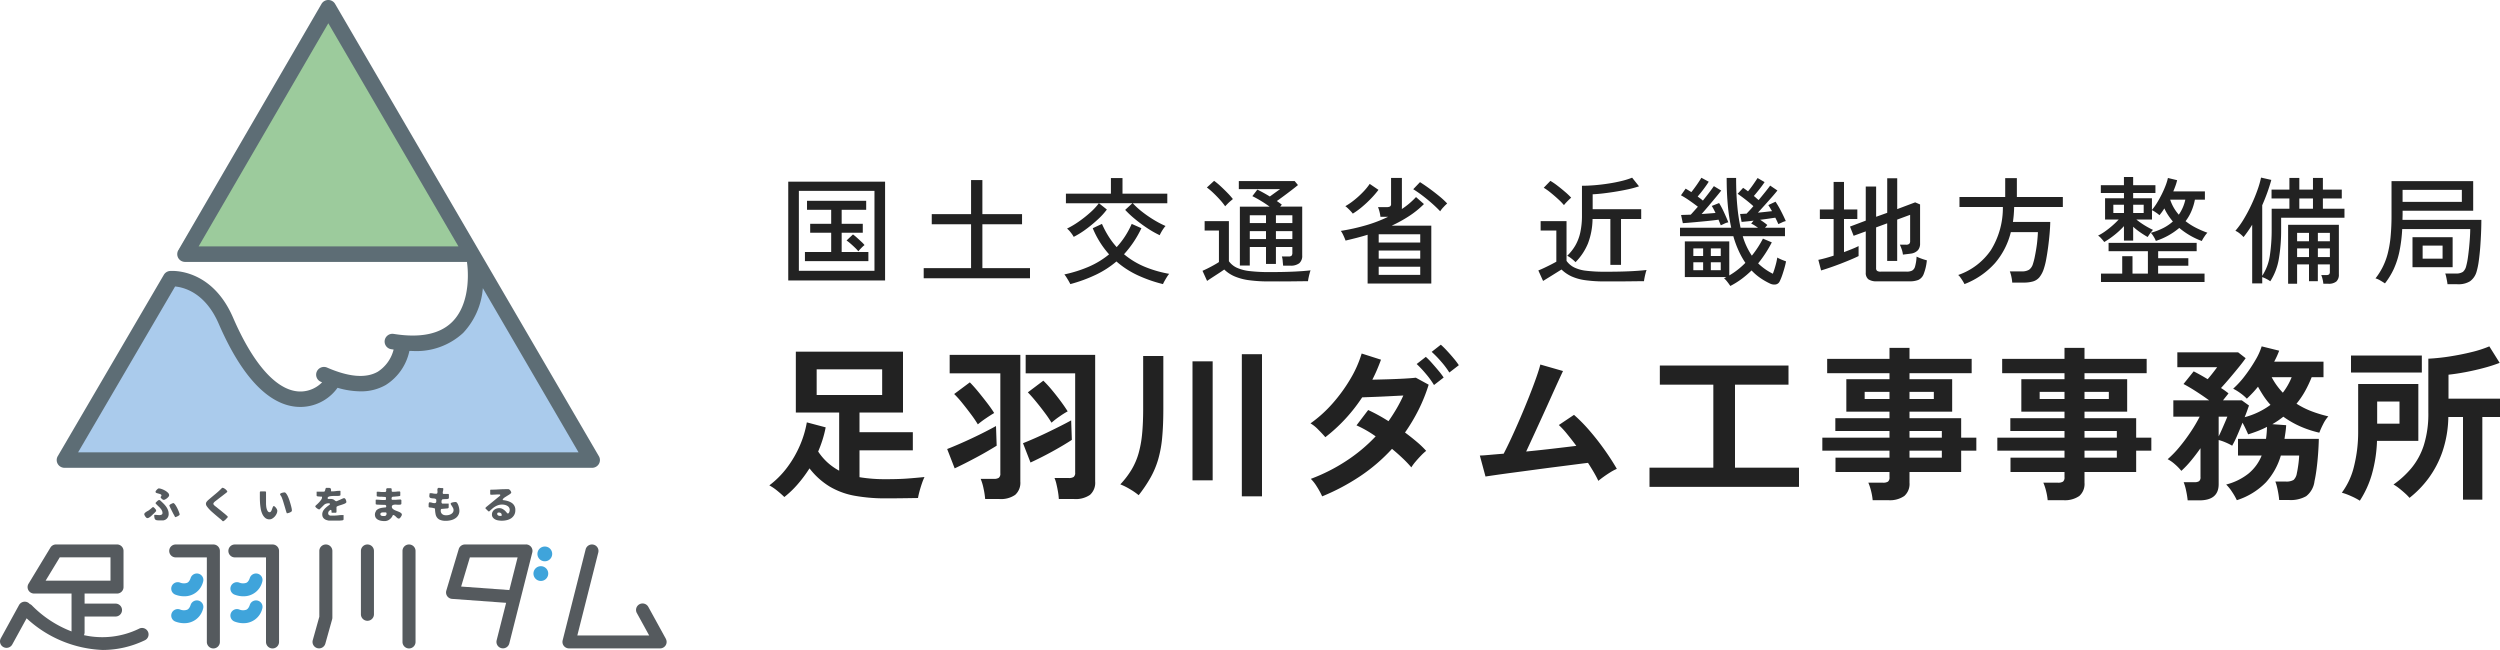
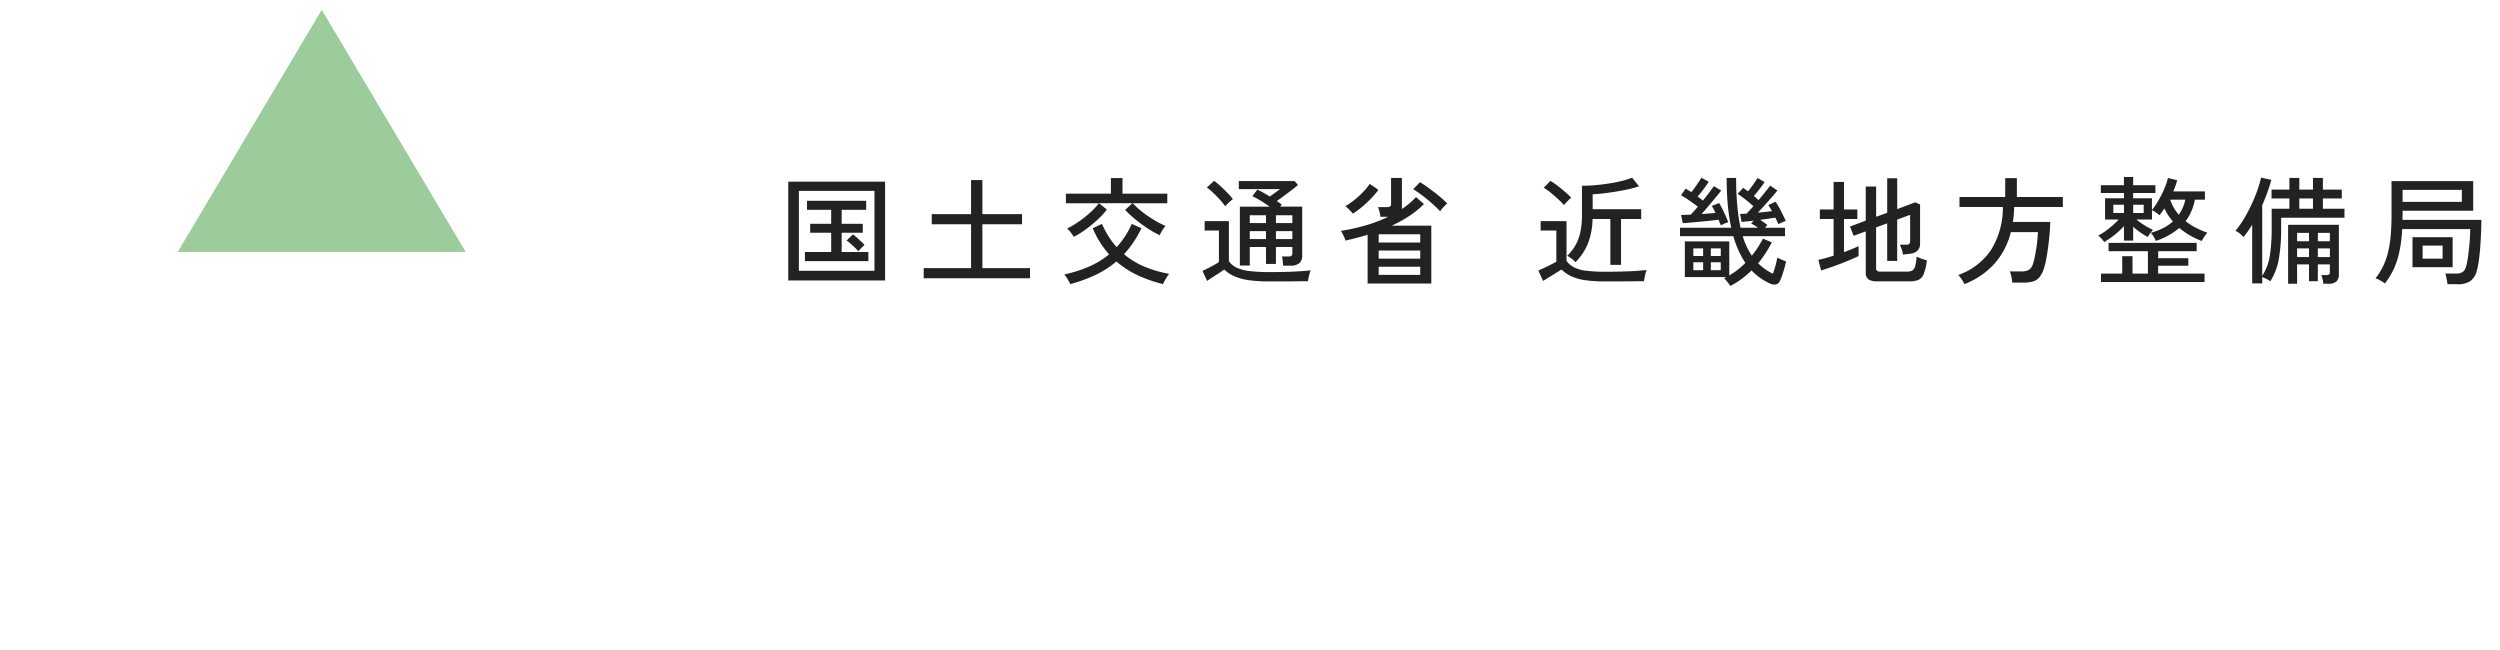
<svg xmlns="http://www.w3.org/2000/svg" width="300" height="78" viewBox="0 0 300 78">
  <defs>
    <clipPath id="a">
-       <rect width="80" height="78" fill="none" />
-     </clipPath>
+       </clipPath>
  </defs>
  <g transform="translate(-20.035 -18.167)">
    <g transform="translate(112.355 39.407)">
-       <path d="M14.4,1.3A20.521,20.521,0,0,1,10.67.99a9.058,9.058,0,0,1-3-1.1A8.878,8.878,0,0,1,5.24-2.3,15.612,15.612,0,0,1,3.81-.38,11.645,11.645,0,0,1,2.22,1.14Q1.9.82,1.4.41A6.264,6.264,0,0,0,.42-.26,10.721,10.721,0,0,0,2.56-2.41,12.891,12.891,0,0,0,4.08-5.03a12.252,12.252,0,0,0,.84-2.79l2.26.6a12.817,12.817,0,0,1-.37,1.47q-.23.73-.53,1.43A6.9,6.9,0,0,0,7.43-2.98a7.231,7.231,0,0,0,1.37.96V-9H3.6v-7.3H16.46V-9H11.24v2.36h6.4v2.18h-6.4v3.22A18.593,18.593,0,0,0,14.4-1q1.56,0,2.62-.08t2.02-.18a6.422,6.422,0,0,0-.3.74q-.16.46-.29.94t-.19.84q-.12,0-.73.01t-1.45.02Q15.24,1.3,14.4,1.3ZM6.1-11.1h7.86v-3.08H6.1ZM35.16,1.38a7.777,7.777,0,0,0-.1-.86q-.08-.48-.19-.94a4.006,4.006,0,0,0-.23-.72h1.7a1.053,1.053,0,0,0,.6-.13.624.624,0,0,0,.18-.53V-13.7H31.18v-2.22h8.34V-.72A1.936,1.936,0,0,1,38.9.88a3.035,3.035,0,0,1-1.92.5Zm-8.84,0a9.173,9.173,0,0,0-.2-1.29,6,6,0,0,0-.34-1.13h1.6a1.008,1.008,0,0,0,.58-.13.624.624,0,0,0,.18-.53v-12H22.06v-2.22h8.48V-.72a1.936,1.936,0,0,1-.62,1.6,3,3,0,0,1-1.9.5ZM22.66-2.3l-.9-2.32q.56-.22,1.35-.56t1.64-.74q.85-.4,1.61-.79t1.26-.67l.08,2.36q-.42.26-1.05.63t-1.36.76q-.73.39-1.42.74T22.66-2.3Zm9.1-.7-.9-2.32q.56-.22,1.34-.56t1.61-.74q.83-.4,1.58-.78t1.25-.66l.08,2.34q-.42.28-1.04.65t-1.33.76q-.71.39-1.39.73T31.76-3ZM25.44-7.58a13.357,13.357,0,0,0-.8-1.18q-.52-.7-1.07-1.38a11.549,11.549,0,0,0-.97-1.08l1.88-1.4q.46.46,1.01,1.13t1.07,1.35q.52.68.84,1.2-.38.22-.97.62A11.568,11.568,0,0,0,25.44-7.58Zm8.84-.2a13.356,13.356,0,0,0-.8-1.18q-.52-.7-1.08-1.38t-.96-1.08l1.86-1.4a13.759,13.759,0,0,1,1.03,1.12q.55.66,1.06,1.35t.83,1.21a9.8,9.8,0,0,0-.97.61A10.221,10.221,0,0,0,34.28-7.78ZM57.12,1.06V-16h2.42V1.06ZM44.74.92A7.668,7.668,0,0,0,43.7.2a7.808,7.808,0,0,0-1.16-.58,10.485,10.485,0,0,0,1.35-1.77,8.236,8.236,0,0,0,.83-1.92,12.979,12.979,0,0,0,.43-2.33q.13-1.3.13-3.04v-6.34H47.7v6.34q0,1.98-.14,3.45a13.939,13.939,0,0,1-.48,2.62,10.584,10.584,0,0,1-.91,2.17A16.7,16.7,0,0,1,44.74.92ZM51.2-.86V-15.14h2.42V-.86ZM66.76,1.06a9.222,9.222,0,0,0-.65-1.19,4.857,4.857,0,0,0-.71-.91,21.4,21.4,0,0,0,4.2-2.12,19.415,19.415,0,0,0,3.58-2.98,13.4,13.4,0,0,0-2.3-1.32l1.4-1.84a20.808,20.808,0,0,1,2.44,1.34q.52-.74.97-1.51a16.659,16.659,0,0,0,.81-1.57q-.84.04-1.81.09t-1.81.08q-.84.03-1.32.05a20.052,20.052,0,0,1-1.99,2.55,19.323,19.323,0,0,1-2.43,2.23q-.34-.4-.86-.92a4.354,4.354,0,0,0-.92-.74A15.228,15.228,0,0,0,68-10.08a19.016,19.016,0,0,0,2.14-2.94,13.567,13.567,0,0,0,1.36-3.06l2.32.74q-.22.6-.48,1.21t-.56,1.19q.88-.02,1.9-.05t1.93-.08q.91-.05,1.39-.11l1.54.84a19.968,19.968,0,0,1-1.22,3.03A21.562,21.562,0,0,1,76.7-6.6q.76.56,1.43,1.13A10.843,10.843,0,0,1,79.24-4.4a5.954,5.954,0,0,0-.61.56q-.35.36-.67.74a5.414,5.414,0,0,0-.5.68,13.944,13.944,0,0,0-1.04-1.09q-.6-.57-1.28-1.13a20.942,20.942,0,0,1-3.79,3.26A25.7,25.7,0,0,1,66.76,1.06ZM80.18-12.3a10.17,10.17,0,0,0-.99-1.36,12.963,12.963,0,0,0-1.09-1.16l1.1-.86a7.915,7.915,0,0,1,.7.71q.42.47.82.95a8.837,8.837,0,0,1,.62.82Zm1.84-1.5a10.027,10.027,0,0,0-1-1.33,12.5,12.5,0,0,0-1.12-1.15l1.1-.86a9.519,9.519,0,0,1,.71.7q.43.46.83.94a8.839,8.839,0,0,1,.62.82ZM99.9-.8q-.2-.44-.52-.99t-.72-1.17q-.52.06-1.52.19t-2.26.29q-1.26.16-2.59.34t-2.54.34q-1.21.16-2.11.29t-1.28.19l-.68-2.52q.32,0,1.08-.07t1.78-.15q.4-.76.92-1.88t1.07-2.4q.55-1.28,1.05-2.54t.86-2.28q.36-1.02.5-1.6l2.72.78q-.2.42-.58,1.25t-.86,1.9q-.48,1.07-1.01,2.23T92.17-6.33q-.51,1.11-.93,2.01,1.64-.16,3.26-.35T97.26-5q-.58-.78-1.13-1.45a9.988,9.988,0,0,0-.97-1.05l1.82-1.22a18.783,18.783,0,0,1,1.87,1.9q.95,1.1,1.8,2.3t1.47,2.28a5.33,5.33,0,0,0-.76.4q-.42.26-.81.54T99.9-.8Zm6.14.72v-2.3h7.66v-9.96h-6.42v-2.3h15.44v2.3H116.3v9.96h7.68v2.3Zm26.78,1.6a6.813,6.813,0,0,0-.19-1.1,6.05,6.05,0,0,0-.33-1h1.76a1.053,1.053,0,0,0,.6-.13.624.624,0,0,0,.18-.53v-.62h-6.48V-3.58h6.48v-.84h-8.06V-5.98h8.06v-.8h-6.5V-8.32h6.5V-9.1h-5.18V-13h5.18v-.72h-7.48v-1.72h7.48v-1.32h2.4v1.32h7.46v1.72h-7.46V-13h5.12v3.9h-5.12v.78h6.2v2.34h1.82v1.56h-1.82v2.56h-6.2V-.58a1.92,1.92,0,0,1-.63,1.6,3.041,3.041,0,0,1-1.91.5Zm4.42-5.1h3.88v-.84h-3.88Zm0-2.4h3.88v-.8h-3.88Zm-5.38-4.64h2.98v-.86h-2.98Zm5.38,0h2.92v-.86h-2.92ZM153.82,1.52a6.813,6.813,0,0,0-.19-1.1,6.05,6.05,0,0,0-.33-1h1.76a1.053,1.053,0,0,0,.6-.13.624.624,0,0,0,.18-.53v-.62h-6.48V-3.58h6.48v-.84h-8.06V-5.98h8.06v-.8h-6.5V-8.32h6.5V-9.1h-5.18V-13h5.18v-.72h-7.48v-1.72h7.48v-1.32h2.4v1.32h7.46v1.72h-7.46V-13h5.12v3.9h-5.12v.78h6.2v2.34h1.82v1.56h-1.82v2.56h-6.2V-.58a1.92,1.92,0,0,1-.63,1.6,3.041,3.041,0,0,1-1.91.5Zm4.42-5.1h3.88v-.84h-3.88Zm0-2.4h3.88v-.8h-3.88Zm-5.38-4.64h2.98v-.86h-2.98Zm5.38,0h2.92v-.86h-2.92ZM170.62,1.54a9.871,9.871,0,0,0-.18-1.13,5.947,5.947,0,0,0-.3-1.05h1.3a.974.974,0,0,0,.55-.12.584.584,0,0,0,.17-.5V-4.72q-.56.8-1.14,1.5A11.423,11.423,0,0,1,169.86-2a6.025,6.025,0,0,0-.77-.79,4.271,4.271,0,0,0-.87-.61,12.228,12.228,0,0,0,1.43-1.48,21.061,21.061,0,0,0,1.37-1.85,17.384,17.384,0,0,0,1.04-1.77H168.9v-1.96h4.3q-.74-.54-1.58-1.08t-1.5-.88l1.22-1.52q.36.18.79.42t.89.52q.3-.34.64-.78t.5-.66h-4.78v-1.78h7.3l.9.7q-.32.46-.84,1.1t-1.08,1.3q-.56.66-1.04,1.18.26.16.48.32t.42.32q-.1.14-.28.36t-.38.48h2.26l.86.62q-.08.22-.21.59t-.31.81a9.151,9.151,0,0,0,3.1-1.48,8.417,8.417,0,0,1-.8-1.02q-.36-.54-.7-1.16-.32.4-.66.76t-.68.68a5.351,5.351,0,0,0-.78-.67,6.431,6.431,0,0,0-.86-.53,10.948,10.948,0,0,0,1.42-1.56,17.909,17.909,0,0,0,1.25-1.87,7.58,7.58,0,0,0,.75-1.65l2.1.52a9.633,9.633,0,0,1-.6,1.32h5.92v1.86H185.5a14.655,14.655,0,0,1-.8,1.69,9.82,9.82,0,0,1-1.02,1.49,9.785,9.785,0,0,0,1.81.91,15.259,15.259,0,0,0,2.01.61,4.01,4.01,0,0,0-.62.93,9.484,9.484,0,0,0-.46,1.03,12.573,12.573,0,0,1-2.3-.76A11.187,11.187,0,0,1,182.1-8.5a10.9,10.9,0,0,1-1.32.9l1.66.12q-.02.42-.08.83t-.12.81h4.12q-.02.88-.09,1.82t-.18,1.79q-.11.85-.25,1.47a2.668,2.668,0,0,1-1,1.8,3.745,3.745,0,0,1-2.02.46H181.6q-.02-.3-.09-.73t-.17-.84a4.566,4.566,0,0,0-.2-.65h1.22a1.721,1.721,0,0,0,.97-.19,1.377,1.377,0,0,0,.39-.79q.1-.46.18-1.05t.1-1.09h-2.2a8.249,8.249,0,0,1-1.77,3.2,8.45,8.45,0,0,1-3.51,2.16,7.468,7.468,0,0,0-.56-.98,5.03,5.03,0,0,0-.72-.9,7.111,7.111,0,0,0,2.7-1.33,5.415,5.415,0,0,0,1.56-2.15h-2.84v-2h3.36a11.634,11.634,0,0,0,.12-1.44,11.067,11.067,0,0,1-1.06.48q-.56.22-1.2.42-.14-.32-.31-.68t-.37-.72q-.32.82-.67,1.61a10.743,10.743,0,0,1-.57,1.15,6.68,6.68,0,0,0-.76-.38,5.551,5.551,0,0,0-.86-.3V-.4q0,1.94-2.32,1.94Zm11.42-12.92a7.8,7.8,0,0,0,1.06-1.86h-2.4A8.208,8.208,0,0,0,182.04-11.38Zm-7.7,5.24q.2-.4.41-.88t.39-.9q.18-.42.24-.58h-1.04Zm29.32,7.6V-8.46H201.9a13.545,13.545,0,0,1-.7,4.13,11.883,11.883,0,0,1-1.67,3.21,12.239,12.239,0,0,1-2.29,2.36,5.318,5.318,0,0,0-.52-.53Q196.38.4,196,.1a4.71,4.71,0,0,0-.68-.46,11.157,11.157,0,0,0,2.15-1.97,8.3,8.3,0,0,0,1.49-2.75,12.554,12.554,0,0,0,.54-3.94v-6.44a24.622,24.622,0,0,0,2.57-.27q1.35-.21,2.61-.52a13.74,13.74,0,0,0,2.14-.69l1.24,1.98a18.375,18.375,0,0,1-1.9.61q-1.08.29-2.19.5t-2.05.31v2.88h6.18v2.2h-2.12V1.46Zm-12.38.12a7.789,7.789,0,0,0-1.05-.55,7.414,7.414,0,0,0-1.11-.41,8.656,8.656,0,0,0,1.48-3.24,16.846,16.846,0,0,0,.48-4.06v-5.74h7.22V-5.6h-4.96a16.634,16.634,0,0,1-.63,4.06A11.762,11.762,0,0,1,191.28,1.58ZM190.22-13.8v-2.04h8.5v2.04Zm3.14,6.14h2.68v-2.66h-2.68Z" transform="translate(-0.42 37.263)" fill="#222" />
      <path d="M1.19.616V-11.242H12.81V.616ZM2.464-.546h9.072v-9.59H2.464Zm.728-1.162V-2.8h3.15V-5.11H3.822V-6.188h2.52v-1.68h-2.9V-8.946h7.1v1.078H7.6v1.68h2.534V-5.11H7.6V-2.8h3.206v1.092ZM9.6-2.884a3.966,3.966,0,0,0-.392-.427q-.266-.259-.546-.5a4.261,4.261,0,0,0-.476-.371l.77-.728a4.944,4.944,0,0,1,.462.378q.28.252.546.5a3,3,0,0,1,.378.4,3.036,3.036,0,0,0-.385.35A4.068,4.068,0,0,0,9.6-2.884ZM17.444.35V-.868h5.684V-6.132H18.41V-7.35h4.718v-4.088h1.358V-7.35h4.76v1.218h-4.76V-.868H30.2V.35Zm18-4.97a3.353,3.353,0,0,0-.35-.518,2.839,2.839,0,0,0-.448-.476,10.081,10.081,0,0,0,1.372-.812,14.256,14.256,0,0,0,1.386-1.092,7.785,7.785,0,0,0,1.064-1.134H34.51V-9.8h5.4v-1.876H41.3V-9.8h5.376v1.148H42.532a9.56,9.56,0,0,0,1.176,1.064,14.029,14.029,0,0,0,1.414.966,11.777,11.777,0,0,0,1.344.7,2.416,2.416,0,0,0-.245.308q-.147.21-.273.434a3.254,3.254,0,0,0-.182.364,12.036,12.036,0,0,1-1.5-.854,16.957,16.957,0,0,1-1.484-1.1,11.859,11.859,0,0,1-1.162-1.085l.868-.8H38.472l.952.756a8.285,8.285,0,0,1-1.078,1.183A16.252,16.252,0,0,1,36.911-5.53,10.228,10.228,0,0,1,35.448-4.62Zm-.406,5.67q-.056-.126-.189-.357t-.28-.462a2.969,2.969,0,0,0-.245-.343,15.514,15.514,0,0,0,2.912-.917A10.211,10.211,0,0,0,39.69-2.52a11.041,11.041,0,0,1-1.96-3.136l1.106-.518a11.349,11.349,0,0,0,.805,1.519A9.491,9.491,0,0,0,40.6-3.388a9.649,9.649,0,0,0,.987-1.267,10.41,10.41,0,0,0,.819-1.519l1.162.518a12.576,12.576,0,0,1-2.086,3.122,9.648,9.648,0,0,0,2.534,1.526A14.049,14.049,0,0,0,46.9-.182a2.912,2.912,0,0,0-.266.371q-.154.245-.287.483a3.5,3.5,0,0,0-.189.378A16.618,16.618,0,0,1,43.085-.028a10.794,10.794,0,0,1-2.513-1.638A11.387,11.387,0,0,1,38.143-.091,17.876,17.876,0,0,1,35.042,1.05ZM60.578-1.162q-.028-.238-.056-.581a1.983,1.983,0,0,0-.1-.525h.812a.485.485,0,0,0,.364-.1.577.577,0,0,0,.084-.364V-3.4H59.71v2.03H58.52V-3.4H56.574v2.226h-1.19v-7.07h3.57q-.476-.35-1.029-.686t-1.043-.574l.6-.784q.322.154.714.371t.784.455l.658-.476q.35-.252.574-.406H55.258v-.966h6.706l.392.476q-.322.266-.756.6t-.9.679q-.462.343-.882.637.168.112.322.224t.28.21l-.2.238h2.646v5.852a1.159,1.159,0,0,1-.35.938,1.678,1.678,0,0,1-1.092.294ZM58.926.728A17.483,17.483,0,0,1,56.469.581,6.671,6.671,0,0,1,54.74.119,4.147,4.147,0,0,1,53.508-.7q-.252.182-.637.434l-.77.5q-.385.252-.651.434L50.9-.546q.238-.1.616-.287t.756-.4q.378-.21.6-.364v-3.78H51.156V-6.51h2.912v4.816a2.433,2.433,0,0,0,.945.777,5.053,5.053,0,0,0,1.554.406,19.625,19.625,0,0,0,2.359.119q1.694,0,2.9-.056T63.868-.6a3.108,3.108,0,0,0-.112.357q-.07.259-.126.525a3.867,3.867,0,0,0-.07.42q-.35,0-.9.007l-1.2.014q-.644.007-1.3.007ZM53.62-8.288A7.421,7.421,0,0,0,53-9.065q-.385-.427-.805-.826a7.548,7.548,0,0,0-.77-.651l.868-.8a8.051,8.051,0,0,1,.77.637q.434.4.84.819a9.066,9.066,0,0,1,.644.728l-.28.238q-.2.168-.378.35T53.62-8.288Zm6.09,3.934h1.974v-.952H59.71Zm-3.136,0H58.52v-.952H56.574ZM59.71-6.272h1.974V-7.21H59.71Zm-3.136,0H58.52V-7.21H56.574ZM70.714.98V-4.872q-.644.2-1.309.371t-1.337.329q-.056-.154-.154-.385t-.21-.448a1.685,1.685,0,0,0-.21-.329,24.4,24.4,0,0,0,3.017-.672,16.835,16.835,0,0,0,2.667-1.022h-.924a4.424,4.424,0,0,0-.112-.6,3.6,3.6,0,0,0-.182-.56h1.022a.847.847,0,0,0,.42-.077.341.341,0,0,0,.126-.315V-11.69h1.3V-8.1a.748.748,0,0,1-.014.147,9.2,9.2,0,0,0,.917-.686,9.4,9.4,0,0,0,.791-.756l.952.84a11.016,11.016,0,0,1-1.792,1.449,16.426,16.426,0,0,1-2.072,1.141h4.746V.98ZM68.936-7.406a3.156,3.156,0,0,0-.231-.273q-.161-.175-.343-.35A2.8,2.8,0,0,0,68.04-8.3a8.059,8.059,0,0,0,1.043-.714,10.55,10.55,0,0,0,1.071-.973,7.316,7.316,0,0,0,.812-.987l1.05.714a10.783,10.783,0,0,1-.882,1.029,13.9,13.9,0,0,1-1.085,1.015A9.423,9.423,0,0,1,68.936-7.406Zm10.486-.28q-.392-.42-.931-.9t-1.127-.931a13.757,13.757,0,0,0-1.176-.819L77-11.186q.574.364,1.176.805t1.148.889a9.7,9.7,0,0,1,.938.868,5.342,5.342,0,0,0-.448.441A2.939,2.939,0,0,0,79.422-7.686ZM72.044-3.934h4.984v-.994H72.044Zm0,3.878h4.984v-.98H72.044Zm0-1.946h4.984v-.98H72.044Zm27.8.742v-5.5H97.706a8.524,8.524,0,0,1-.553,2.94,6.994,6.994,0,0,1-1.491,2.24,4.172,4.172,0,0,0-.476-.427,3.162,3.162,0,0,0-.518-.343,5.778,5.778,0,0,0,.987-1.26,5.522,5.522,0,0,0,.581-1.547,9.47,9.47,0,0,0,.2-2.051v-3.542q.714,0,1.547-.07t1.659-.2q.826-.126,1.561-.308a9.375,9.375,0,0,0,1.253-.392l.826,1.036a12.319,12.319,0,0,1-1.407.378q-.791.168-1.6.294t-1.484.2q-.679.07-1.071.084v1.792h5.824v1.176h-2.422v5.5Zm-.6,1.988A16.725,16.725,0,0,1,96.824.581,6.01,6.01,0,0,1,95.172.119,4.324,4.324,0,0,1,93.982-.7q-.252.154-.665.413t-.833.518L91.77.672,91.2-.588q.322-.126.749-.329t.812-.4q.385-.2.6-.322V-5.376H91.476V-6.51h3.108v4.774a2.531,2.531,0,0,0,.9.777,4.389,4.389,0,0,0,1.456.406,18.386,18.386,0,0,0,2.31.119q1.694,0,2.9-.056t2.037-.154a3.049,3.049,0,0,0-.112.364q-.07.266-.126.546T103.88.7q-.35,0-.9.007l-1.2.014q-.644.007-1.3.007Zm-4.97-9.156a7.156,7.156,0,0,0-.686-.707q-.434-.4-.9-.777a6.973,6.973,0,0,0-.84-.6l.8-.826a8.038,8.038,0,0,1,.84.574q.476.364.931.756a8.274,8.274,0,0,1,.721.686q-.084.07-.266.245t-.357.364A3.316,3.316,0,0,0,94.276-8.428Zm19.964,9.7q-.168-.252-.378-.518a2.765,2.765,0,0,0-.378-.406q.07-.028.14-.063t.14-.077H108.78V-4.074h5.334V.014A9.327,9.327,0,0,0,116.046-1.5a9.972,9.972,0,0,1-.791-1.414A11.921,11.921,0,0,1,114.6-4.7h-6.4V-5.712h6.146a22.176,22.176,0,0,1-.406-2.688q-.14-1.484-.14-3.29h1.134q0,1.862.14,3.339a22.607,22.607,0,0,0,.392,2.639h2.1q-.2-.14-.406-.273a3.747,3.747,0,0,0-.42-.231l.294-.35q-.406.056-.784.091l-.658.063-.182-.952q.308-.014.784-.042.168-.182.378-.406t.434-.49q-.434-.392-.945-.791t-.945-.693l.658-.714q.28.182.588.42.294-.35.609-.8t.539-.8l.84.49q-.224.35-.581.805t-.707.861q.154.126.294.252t.28.238q.406-.49.784-.959t.6-.777l.868.588q-.238.308-.637.763t-.847.952l-.854.945q.448-.042.882-.091l.812-.091-.238-.4q-.112-.189-.21-.329l.868-.406a11.151,11.151,0,0,1,.658,1.127q.336.651.574,1.2a1.927,1.927,0,0,0-.455.161l-.441.2q-.14-.336-.364-.77l-.861.126q-.469.07-.959.126.224.14.455.308t.413.322q-.056.056-.126.14l-.154.182h2.394V-4.7h-5.068a8.373,8.373,0,0,0,1.092,2.338,12.15,12.15,0,0,0,1.33-2.044l1.064.448a14.447,14.447,0,0,1-1.638,2.52,6.946,6.946,0,0,0,.847.7,7.306,7.306,0,0,0,.917.546,10.443,10.443,0,0,0,.322-.994,7.92,7.92,0,0,0,.21-.952,2.492,2.492,0,0,0,.294.154q.21.1.427.182l.329.126q-.07.378-.2.833t-.273.868a6.294,6.294,0,0,1-.287.693.646.646,0,0,1-.462.371,1.13,1.13,0,0,1-.672-.091A8.1,8.1,0,0,1,117.887.35a6.491,6.491,0,0,1-1.1-.938A11.773,11.773,0,0,1,115.6.427,9.938,9.938,0,0,1,114.24,1.274Zm-1.148-7.28q-.056-.154-.126-.322t-.14-.35q-.588.084-1.365.161t-1.547.147q-.77.07-1.372.112l-.21-.98q.238-.014.539-.021t.623-.021q.168-.182.385-.427t.469-.525q-.49-.378-1.036-.756a10.111,10.111,0,0,0-.994-.616l.56-.8q.168.1.336.2l.35.217q.294-.364.637-.854t.567-.868l.882.476q-.238.378-.609.875t-.721.9l.329.245q.161.119.3.245.392-.49.749-.959t.567-.777l.882.532q-.224.294-.63.784t-.861,1.029q-.455.539-.861,1,.448-.028.882-.063l.784-.063q-.112-.238-.224-.455a4.02,4.02,0,0,0-.224-.385l.882-.35a10.282,10.282,0,0,1,.588,1.113q.308.665.518,1.2a1.89,1.89,0,0,0-.462.154Q113.26-6.076,113.092-6.006ZM111.9-.616h1.19v-.952H111.9Zm-2.1,0h1.176v-.952H109.8Zm2.1-1.708h1.19v-.91H111.9Zm-2.1,0h1.176v-.91H109.8ZM131.838.714A1.689,1.689,0,0,1,130.8.469a.969.969,0,0,1-.308-.805V-5.278l-1.456.532L128.6-5.852l1.89-.714v-4.088h1.246v3.626l1.33-.476v-4.144h1.2v3.7l2.156-.812.588.252v4.69a1.191,1.191,0,0,1-.252.791,1.372,1.372,0,0,1-.812.413q-.182.028-.483.063t-.511.063a3.182,3.182,0,0,0-.168-.7,5.138,5.138,0,0,0-.2-.49h.742a.574.574,0,0,0,.378-.1.428.428,0,0,0,.112-.336v-3.15l-1.554.574v4.956h-1.2V-6.244l-1.33.49V-.868a.408.408,0,0,0,.112.322.718.718,0,0,0,.448.1h3.108a1.455,1.455,0,0,0,.644-.119.8.8,0,0,0,.364-.5,5.3,5.3,0,0,0,.182-1.183,5.824,5.824,0,0,0,.588.245,6.514,6.514,0,0,0,.644.2,6.081,6.081,0,0,1-.385,1.659,1.256,1.256,0,0,1-.651.7,2.749,2.749,0,0,1-1.008.161Zm-6.706-1.3L124.8-1.862q.364-.07.84-.2t.994-.3v-4.4h-1.652V-7.91h1.652v-3.3h1.246v3.3h1.6v1.148h-1.6v3.976q.532-.2.987-.385t.763-.343v1.2q-.364.182-.945.427t-1.239.5q-.658.252-1.274.462T125.132-.588ZM142.338,1.05a3.191,3.191,0,0,0-.189-.343q-.133-.217-.287-.434a1.511,1.511,0,0,0-.28-.315,7.849,7.849,0,0,0,3.92-2.975A9.6,9.6,0,0,0,146.944-8.2h-5.208v-1.2h5.488v-2.268h1.4v2.268h5.516v1.2H148.3q-.014.476-.049.917t-.1.875h4.48q-.014.672-.084,1.463t-.175,1.575q-.105.784-.231,1.456a8.121,8.121,0,0,1-.28,1.12,3.154,3.154,0,0,1-.532,1.022,1.594,1.594,0,0,1-.763.5,3.942,3.942,0,0,1-1.141.14h-1.358a4.478,4.478,0,0,0-.1-.7,3.576,3.576,0,0,0-.189-.644h1.414a1.63,1.63,0,0,0,.9-.2,1.308,1.308,0,0,0,.455-.672,7.9,7.9,0,0,0,.217-.826q.1-.49.189-1.036t.133-1.064q.049-.518.063-.91H147.9A9,9,0,0,1,146-1.47,9.5,9.5,0,0,1,142.338,1.05ZM159.11-4a4.894,4.894,0,0,0-.336-.406,1.865,1.865,0,0,0-.406-.364,6.056,6.056,0,0,0,.868-.525,10.735,10.735,0,0,0,.889-.707,9.586,9.586,0,0,0,.721-.7h-1.638V-9.254h2.268v-.63H158.7v-.938h2.772v-.98h1.106v.98h2.674v.938h-2.674v.63h2.254v1.4a6.361,6.361,0,0,0,.581-.8q.3-.483.574-1.029t.476-1.071a6.008,6.008,0,0,0,.287-.931l1.106.266a5.758,5.758,0,0,1-.189.644q-.119.336-.273.7h3.794v.994h-1.2a6.664,6.664,0,0,1-.42,1.379,5.551,5.551,0,0,1-.7,1.2,7.364,7.364,0,0,0,1.211.777,11.619,11.619,0,0,0,1.407.609,3.3,3.3,0,0,0-.357.462,4.154,4.154,0,0,0-.315.532,9.052,9.052,0,0,1-2.7-1.568A8.311,8.311,0,0,1,165.3-4.13a2.474,2.474,0,0,0-.252-.5,2.618,2.618,0,0,0-.35-.476,7.8,7.8,0,0,0,1.512-.581,5.325,5.325,0,0,0,1.134-.777,7.98,7.98,0,0,1-.567-.756,6.318,6.318,0,0,1-.455-.812q-.14.224-.287.427t-.3.385a4.177,4.177,0,0,0-.455-.343,2.772,2.772,0,0,0-.441-.259v1.12H162.96q.252.21.6.448t.721.448q.371.21.679.35a3.062,3.062,0,0,0-.217.252q-.133.168-.252.343l-.175.259q-.42-.238-.889-.56a7.451,7.451,0,0,1-.847-.672v1.666h-1.106V-5.908a9.141,9.141,0,0,1-1.106,1.036A10.16,10.16,0,0,1,159.11-4ZM158.718.8V-.21h2.548V-2.3H162.5V-.21h1.848V-2.9h-4.718v-.994H170.2V-2.9h-4.62v.84H169.2v.91h-3.626V-.21h5.572V.8Zm9.338-8.078a5.106,5.106,0,0,0,.476-.854,5.163,5.163,0,0,0,.308-.952h-1.82A5.166,5.166,0,0,0,168.056-7.28Zm-7.854-.2h1.274V-8.47H160.2Zm2.38,0h1.26V-8.47h-1.26ZM176.862.966V-6.076a14.585,14.585,0,0,1-1.036,1.484,3.462,3.462,0,0,0-.455-.427,2.207,2.207,0,0,0-.525-.329,9.715,9.715,0,0,0,1.015-1.414,18.409,18.409,0,0,0,.917-1.729q.42-.9.721-1.757a11.154,11.154,0,0,0,.427-1.484l1.232.28q-.2.728-.476,1.5t-.616,1.54V.056a6.011,6.011,0,0,0,.917-2.443,20.766,20.766,0,0,0,.217-3.171V-7.994h2.128V-9.226h-2.142V-10.29h2.142v-1.4h1.19v1.4h1.638v-1.4h1.19v1.4h2.268v1.064h-2.268v1.232h2.59v1.078h-7.6v1.358a20.657,20.657,0,0,1-.273,3.57,7.2,7.2,0,0,1-1.029,2.7,2.947,2.947,0,0,0-.448-.273,3.683,3.683,0,0,0-.518-.231V.966Zm4.312.042v-7.07h6.09V-.126a1.109,1.109,0,0,1-.3.861,1.426,1.426,0,0,1-.973.273H185.4a3.3,3.3,0,0,0-.091-.546,2.8,2.8,0,0,0-.161-.5h.6a.514.514,0,0,0,.35-.084.486.486,0,0,0,.084-.336v-.854h-1.442V.7H183.68V-1.316h-1.428V1.008Zm1.344-9h1.638V-9.226h-1.638Zm2.226,5.8h1.442V-3.234h-1.442Zm-2.492,0h1.428V-3.234h-1.428Zm2.492-1.9h1.442V-5.1h-1.442Zm-2.492,0h1.428V-5.1h-1.428ZM200.3,1.064q-.014-.154-.063-.413t-.1-.5a2.141,2.141,0,0,0-.112-.371h1.246a1.481,1.481,0,0,0,.882-.2,1.306,1.306,0,0,0,.392-.7,8.137,8.137,0,0,0,.2-.994q.084-.588.147-1.232t.1-1.232q.035-.588.035-.98h-8.162a17.622,17.622,0,0,1-.336,2.7,9.993,9.993,0,0,1-.679,2.1A8.959,8.959,0,0,1,192.794.966q-.224-.154-.56-.35a2.194,2.194,0,0,0-.574-.252,8.317,8.317,0,0,0,.847-1.33,8.2,8.2,0,0,0,.6-1.575,12.789,12.789,0,0,0,.357-2.023,26.618,26.618,0,0,0,.119-2.7v-4.046h9.8v3.556h-8.47v.378q0,.182-.007.357t-.007.357h9.464q0,.7-.035,1.554t-.1,1.736q-.07.882-.175,1.645a8.31,8.31,0,0,1-.259,1.267,2.119,2.119,0,0,1-.8,1.176,2.6,2.6,0,0,1-1.442.35ZM196.1-.98v-3.6h4.816v3.6Zm-1.19-7.84h7.112v-1.442h-7.112ZM197.316-2h2.394V-3.57h-2.394Z" transform="translate(1.08 11.802)" fill="#222" />
    </g>
    <g transform="translate(20.035 18.167)">
      <path d="M104.236,6.62,86.959,35.67h34.554Z" transform="translate(-65.629 -5.438)" fill="#9ccb9c" />
      <g clip-path="url(#a)">
        <path d="M94.38,147.5,80.649,123.96c.345,2.243.739,7.037-1.951,8.186a21.861,21.861,0,0,1-6.253,1.72l-2.292,3.783-3.335,1.307-3.265-.757-2.779,2.063-3.265-.206-4.1-3.783-1.737-3.508-2.084-3.576-2.5-2.545-2.577-.653L31.964,147.5Z" transform="translate(-23.773 -92.512)" fill="#aacbec" />
        <path d="M91.611,54.743,59.957.465A.941.941,0,0,0,59.143,0h0a.941.941,0,0,0-.813.466L41.142,30.035a.922.922,0,0,0,0,.929.941.941,0,0,0,.813.465H75.792a.924.924,0,0,0,.009.169c.007.046.687,4.595-1.81,7.051-1.475,1.451-3.832,1.929-7,1.42a.941.941,0,0,0-1.078.769.931.931,0,0,0,.777,1.067c.1.016.193.027.29.041A4.428,4.428,0,0,1,65.092,44.6c-1.415.818-3.464.654-6.091-.489a.943.943,0,0,0-1.238.477.926.926,0,0,0,.482,1.225c.052.023.1.042.154.064a3.662,3.662,0,0,1-2.448,1.1c-2.783.117-5.7-3.021-8.216-8.816-2.581-6.021-7.394-5.661-7.6-5.643a.94.94,0,0,0-.728.46L26.677,54.742a.922.922,0,0,0,0,.93.941.941,0,0,0,.814.466H90.8a.942.942,0,0,0,.813-.465.922.922,0,0,0,0-.93M43.581,29.569,59.145,2.792,74.761,29.569ZM29.119,54.278l11.64-19.9c1.047.1,3.627.728,5.249,4.509,3.827,8.8,7.812,10.244,10.479,9.9a5.483,5.483,0,0,0,3.765-2.252,10.045,10.045,0,0,0,2.756.427,5.947,5.947,0,0,0,3.031-.764,6.374,6.374,0,0,0,2.836-4.089c.138,0,.277.009.411.009a8.242,8.242,0,0,0,6.037-2.166,8.837,8.837,0,0,0,2.365-5.371L89.17,54.278Z" transform="translate(-19.747 0)" fill="#5d6d75" />
        <path d="M109.452,286.737a3,3,0,0,1-1.085-.206.772.772,0,0,1-.416-1.016.787.787,0,0,1,1.02-.414,1.2,1.2,0,0,0,.82.021c.069-.032.279-.129.428-.584a.784.784,0,0,1,.987-.5.773.773,0,0,1,.5.977,2.288,2.288,0,0,1-2.256,1.72" transform="translate(-80.241 -211.952)" fill="#3fa4db" />
-         <path d="M109.452,274.006a3,3,0,0,1-1.085-.206.772.772,0,0,1-.416-1.016.786.786,0,0,1,1.02-.414,1.2,1.2,0,0,0,.82.021c.069-.032.279-.129.428-.584a.784.784,0,0,1,.987-.5.773.773,0,0,1,.5.977,2.288,2.288,0,0,1-2.256,1.72" transform="translate(-80.241 -202.45)" fill="#3fa4db" />
+         <path d="M109.452,274.006c.069-.032.279-.129.428-.584a.784.784,0,0,1,.987-.5.773.773,0,0,1,.5.977,2.288,2.288,0,0,1-2.256,1.72" transform="translate(-80.241 -202.45)" fill="#3fa4db" />
        <path d="M81.75,286.737a3,3,0,0,1-1.085-.206.772.772,0,0,1-.416-1.016.787.787,0,0,1,1.02-.414,1.2,1.2,0,0,0,.82.021c.069-.032.279-.129.428-.584a.785.785,0,0,1,.987-.5.773.773,0,0,1,.5.977,2.288,2.288,0,0,1-2.256,1.72" transform="translate(-59.638 -211.952)" fill="#3fa4db" />
        <path d="M81.75,274.006a3,3,0,0,1-1.085-.206.772.772,0,0,1-.416-1.016.786.786,0,0,1,1.02-.414,1.2,1.2,0,0,0,.82.021c.069-.032.279-.129.428-.584a.784.784,0,0,1,.987-.5.773.773,0,0,1,.5.977,2.288,2.288,0,0,1-2.256,1.72" transform="translate(-59.638 -202.45)" fill="#3fa4db" />
        <path d="M189.262,257.54a.779.779,0,0,0-.783.775v10.918a.783.783,0,0,0,1.566,0V258.315a.779.779,0,0,0-.783-.775" transform="translate(-140.18 -192.203)" fill="#555a5e" />
        <path d="M169.788,257.54a.779.779,0,0,0-.783.775v7.6a.783.783,0,0,0,1.566,0v-7.6a.779.779,0,0,0-.783-.775" transform="translate(-125.696 -192.203)" fill="#555a5e" />
        <path d="M147.944,257.54a.779.779,0,0,0-.783.775v7.895l-.788,2.816a.774.774,0,0,0,.546.954.785.785,0,0,0,.964-.54l.816-2.918a.763.763,0,0,0,.028-.207v-8a.779.779,0,0,0-.783-.775" transform="translate(-108.842 -192.203)" fill="#555a5e" />
        <path d="M275.793,268.862l-2.109-3.838a.787.787,0,0,0-1.062-.311.772.772,0,0,0-.314,1.051l1.48,2.693h-8.621l2.516-9.955a.774.774,0,0,0-.569-.94.783.783,0,0,0-.949.564l-2.759,10.918a.77.77,0,0,0,.142.665.787.787,0,0,0,.617.3H275.1a.784.784,0,0,0,.673-.379.768.768,0,0,0,.015-.766" transform="translate(-195.888 -192.202)" fill="#555a5e" />
        <path d="M16.708,267.637a10.072,10.072,0,0,1-6.637.784.762.762,0,0,0,.08-.335v-1.9h3.717a.775.775,0,1,0,0-1.55H10.151v-1.206H14.04a.779.779,0,0,0,.783-.775v-4.343a.779.779,0,0,0-.783-.775H6.724a.785.785,0,0,0-.672.376l-2.63,4.343a.768.768,0,0,0-.01.78.784.784,0,0,0,.681.393H8.585v4.544a13.365,13.365,0,0,1-4.737-3.1.773.773,0,0,0-.282-.193.773.773,0,0,0-.221-.179.787.787,0,0,0-1.062.311L.095,268.8a.771.771,0,0,0,.314,1.051.787.787,0,0,0,1.062-.311l1.723-3.14a14.245,14.245,0,0,0,9.144,3.8,11.72,11.72,0,0,0,5.044-1.167.772.772,0,0,0,.37-1.033.786.786,0,0,0-1.043-.366m-9.54-8.547h6.09v2.793H5.476Z" transform="translate(0 -192.203)" fill="#555a5e" />
        <path d="M112.216,257.54h-4.523a.775.775,0,1,0,0,1.55h3.74v10.143a.783.783,0,0,0,1.566,0V258.315a.779.779,0,0,0-.783-.775" transform="translate(-79.513 -192.203)" fill="#555a5e" />
        <path d="M84.514,257.54H79.991a.775.775,0,1,0,0,1.55h3.74v10.143a.783.783,0,0,0,1.566,0V258.315a.779.779,0,0,0-.783-.775" transform="translate(-58.91 -192.203)" fill="#555a5e" />
        <path d="M218.46,257.54h-7.316a.781.781,0,0,0-.75.555l-1.49,4.982a.768.768,0,0,0,.107.661.784.784,0,0,0,.587.332l6.483.471-1.138,4.5a.774.774,0,0,0,.569.94.794.794,0,0,0,.191.023.781.781,0,0,0,.759-.587l2.759-10.918a.768.768,0,0,0-.142-.665.786.786,0,0,0-.617-.3m-1.994,5.475-5.785-.42,1.048-3.5h5.728Z" transform="translate(-155.346 -192.203)" fill="#555a5e" />
        <path d="M251.582,268.69a.886.886,0,1,1-.886-.877.881.881,0,0,1,.886.877" transform="translate(-185.795 -199.87)" fill="#3fa4db" />
-         <path d="M253.439,259.4a.886.886,0,1,1-.886-.877.881.881,0,0,1,.886.877" transform="translate(-187.176 -192.939)" fill="#3fa4db" />
        <path d="M67.643,233.933a1.167,1.167,0,0,1,.18-.142c.069-.041.138-.082.208-.119a.808.808,0,0,0,.148-.1.862.862,0,0,1,.078-.064c.042-.032.083-.064.125-.1s.083-.073.12-.105a.829.829,0,0,0,.078-.064c.014,0,.028,0,.046,0a.179.179,0,0,1,.1.05,1.439,1.439,0,0,1,.115.119.845.845,0,0,1,.1.128.248.248,0,0,1,.042.073v.124s-.014.014-.042.037-.055.059-.092.1a1.211,1.211,0,0,1-.111.11c-.037.037-.069.068-.1.091s-.088.087-.148.142a1.9,1.9,0,0,1-.175.16,1.634,1.634,0,0,1-.194.132.387.387,0,0,1-.189.055.21.21,0,0,1-.125-.055,1.189,1.189,0,0,1-.12-.137.952.952,0,0,1-.092-.16.339.339,0,0,1-.033-.123.212.212,0,0,1,.079-.146m1.153.228c.018,0,.046,0,.083,0a2.291,2.291,0,0,1,.249.018,2.27,2.27,0,0,0,.249.014.587.587,0,0,0,.263-.055.22.22,0,0,0,.111-.219.565.565,0,0,0-.065-.256.893.893,0,0,0-.152-.242,2.191,2.191,0,0,0-.2-.219c-.074-.068-.138-.132-.2-.192s-.11-.11-.152-.155a.2.2,0,0,1-.065-.11v-.014c.018-.023.046-.05.078-.092l.111-.11a1.237,1.237,0,0,1,.12-.1.235.235,0,0,1,.12-.041.346.346,0,0,1,.083.009.317.317,0,0,1,.074.059q.173.158.346.329a2.97,2.97,0,0,1,.319.365,1.815,1.815,0,0,1,.231.411,1.177,1.177,0,0,1,.092.461.753.753,0,0,1-.678.809h-.323q-.208,0-.346-.014a.424.424,0,0,1-.226-.068.3.3,0,0,1-.116-.178,1.086,1.086,0,0,1-.037-.338c0-.041.009-.064.032-.069m.747-2.174c.014-.014.023-.032.037-.046a.165.165,0,0,0,.032-.046.1.1,0,0,0,.014-.055.158.158,0,0,0-.111-.151,1.541,1.541,0,0,0-.245-.082c-.087-.023-.171-.046-.244-.073a.154.154,0,0,1-.11-.151.208.208,0,0,1,.046-.105.717.717,0,0,1,.106-.132.965.965,0,0,1,.129-.114.187.187,0,0,1,.106-.046,1.164,1.164,0,0,1,.332.069,2.541,2.541,0,0,1,.411.183,1.737,1.737,0,0,1,.351.26.445.445,0,0,1,.152.315.313.313,0,0,1-.074.169,1.29,1.29,0,0,1-.176.178,1.269,1.269,0,0,1-.217.142.39.39,0,0,1-.18.059.321.321,0,0,1-.111-.032.658.658,0,0,1-.12-.087.55.55,0,0,1-.1-.105.168.168,0,0,1-.042-.1.1.1,0,0,1,.014-.055m1.1.955a.627.627,0,0,1,.143-.087,1.341,1.341,0,0,1,.148-.068c.046-.018.074-.032.078-.032a.159.159,0,0,1,.046,0c.037,0,.078.027.129.082a1.2,1.2,0,0,1,.157.21q.083.13.166.288c.05.105.1.21.143.311a2.645,2.645,0,0,1,.106.274.925.925,0,0,1,.051.183.132.132,0,0,1-.069.114.887.887,0,0,1-.171.11.814.814,0,0,1-.185.082.433.433,0,0,1-.111.032.386.386,0,0,1-.055-.1c-.037-.064-.078-.146-.134-.242s-.106-.205-.166-.32-.111-.224-.166-.329-.093-.192-.125-.265a.792.792,0,0,1-.051-.132.14.14,0,0,1,.065-.105" transform="translate(-50.25 -172.386)" fill="#555a5e" />
        <path d="M98.122,234.468c-.129-.105-.268-.224-.415-.347s-.3-.256-.452-.388-.3-.265-.415-.393a3.1,3.1,0,0,1-.3-.361.55.55,0,0,1-.116-.3.415.415,0,0,1,.1-.274,1.376,1.376,0,0,1,.212-.219q.422-.363.831-.7a9.231,9.231,0,0,0,.8-.735h.065a.389.389,0,0,1,.152.05,1.112,1.112,0,0,1,.18.119.976.976,0,0,1,.152.155.217.217,0,0,1,.069.132.112.112,0,0,1-.023.05.32.32,0,0,1-.042.041c-.032.027-.079.064-.143.114s-.143.11-.226.174-.166.132-.259.2-.18.137-.263.2-.157.124-.222.174-.115.087-.148.114-.055.041-.092.069-.074.059-.111.091a.781.781,0,0,0-.1.114.2.2,0,0,0-.042.119.214.214,0,0,0,.046.114.934.934,0,0,0,.115.119c.042.037.083.069.125.1s.069.05.088.064c.129.11.249.206.36.293s.217.174.319.26.208.169.314.256.212.188.327.288a.083.083,0,0,1,.028.046.14.14,0,0,1,0,.046v.032c-.092.1-.171.183-.24.256a1.152,1.152,0,0,1-.254.2s-.019.009-.032.018a.182.182,0,0,1-.028.009s-.014,0-.032-.009a.323.323,0,0,1-.027-.018c-.074-.078-.176-.169-.3-.279" transform="translate(-71.711 -172.212)" fill="#555a5e" />
        <path d="M121.677,232.551v-.046l.06-.059h.613l.065.059c0,.055,0,.146,0,.274v.827c0,.128,0,.219,0,.269s0,.151.014.265a1.661,1.661,0,0,0,.051.338,1.222,1.222,0,0,0,.12.306.3.3,0,0,0,.212.155.176.176,0,0,0,.143-.037.444.444,0,0,0,.1-.132,1.644,1.644,0,0,0,.074-.178c.023-.064.046-.128.069-.183a.881.881,0,0,1,.06-.142c.023-.041.046-.059.078-.059a.193.193,0,0,1,.138.064,1.076,1.076,0,0,1,.139.146.85.85,0,0,1,.11.183.442.442,0,0,1,.046.164.849.849,0,0,1-.083.352,1.387,1.387,0,0,1-.212.329,1.333,1.333,0,0,1-.3.251.642.642,0,0,1-.342.1.753.753,0,0,1-.53-.187,1.336,1.336,0,0,1-.342-.48,2.545,2.545,0,0,1-.189-.658,6.24,6.24,0,0,1-.079-.713c-.014-.233-.018-.452-.018-.653v-.484c0-.018,0-.041,0-.073m2.427.242a.128.128,0,0,1,.069-.105.757.757,0,0,1,.161-.069,1.388,1.388,0,0,1,.185-.041.994.994,0,0,1,.129-.013c.055,0,.12.046.189.137a1.653,1.653,0,0,1,.2.342,4.429,4.429,0,0,1,.185.466c.055.169.106.338.152.5s.083.306.111.439a1.537,1.537,0,0,1,.037.3.158.158,0,0,1-.074.128.727.727,0,0,1-.175.1.881.881,0,0,1-.2.068.592.592,0,0,1-.148.027c-.009,0-.028-.041-.06-.128s-.06-.192-.1-.324l-.125-.43c-.051-.155-.092-.306-.138-.457s-.088-.279-.134-.4a1.983,1.983,0,0,0-.1-.247c0-.009-.014-.027-.028-.05s-.032-.05-.051-.078a.638.638,0,0,1-.046-.073.288.288,0,0,1-.032-.046Z" transform="translate(-90.492 -173.475)" fill="#555a5e" />
        <path d="M148.547,233.6a1.289,1.289,0,0,1,.175-.269,2.07,2.07,0,0,1,.222-.228c.078-.069.152-.128.221-.178s.129-.1.176-.132.069-.068.069-.091a.076.076,0,0,0-.069-.082.644.644,0,0,0-.116-.014.946.946,0,0,0-.281.046.66.66,0,0,0-.245.142l-.553.548a.174.174,0,0,1-.028,0,.315.315,0,0,1-.129-.041,1.448,1.448,0,0,1-.157-.1.8.8,0,0,1-.129-.119.186.186,0,0,1-.055-.114.077.077,0,0,1,0-.032c.046-.05.115-.119.208-.2a3.662,3.662,0,0,0,.268-.269,2.23,2.23,0,0,0,.231-.292.5.5,0,0,0,.1-.274v-.05c0-.023-.009-.037-.032-.037a.748.748,0,0,0-.078-.009c-.032,0-.069,0-.106,0l-.111-.014a.548.548,0,0,0-.074,0c-.023,0-.055-.009-.1-.014a.362.362,0,0,1-.083-.018.147.147,0,0,1-.037-.027c-.018-.014-.028-.023-.028-.032v-.489h.863a.116.116,0,0,0,.111-.059.385.385,0,0,0,.051-.132l.041-.151a.224.224,0,0,1,.074-.114h.106c.088,0,.166,0,.23,0a.315.315,0,0,1,.157.037.171.171,0,0,1,.083.11.519.519,0,0,1,.009.215c.009.037.028.055.051.059a.377.377,0,0,0,.074,0,2.906,2.906,0,0,0,.447-.032,3.627,3.627,0,0,1,.448-.032h.088l.028.032v.457c0,.051-.037.082-.116.1a1.536,1.536,0,0,1-.281.027c-.111,0-.235,0-.369,0a2.433,2.433,0,0,0-.374.018.966.966,0,0,0-.286.073.187.187,0,0,0-.115.174.091.091,0,0,0,.014.05.159.159,0,0,0,.051.041h.328a.868.868,0,0,1,.291.059.471.471,0,0,1,.088.055c.032.023.06.046.088.068a.561.561,0,0,0,.092.064.223.223,0,0,0,.1.028h.028c.028-.014.083-.037.157-.068s.148-.064.231-.1.157-.073.231-.105.124-.055.152-.064a.536.536,0,0,1,.074-.027.288.288,0,0,1,.069,0,.151.151,0,0,1,.106.055.551.551,0,0,1,.083.132c.018.05.037.1.05.151a.729.729,0,0,1,.018.124.173.173,0,0,1-.088.128.994.994,0,0,1-.221.11c-.088.032-.18.064-.286.1s-.2.059-.286.091a1.249,1.249,0,0,0-.217.087c-.06.032-.088.064-.088.1v.608l-.078.064h-.462q-.048,0-.055-.055a.873.873,0,0,1,0-.114.74.74,0,0,0-.018-.114.083.083,0,0,0-.088-.055h-.046c-.046.037-.083.068-.116.1a.641.641,0,0,0-.078.082.419.419,0,0,0-.042.1.454.454,0,0,0-.014.123.231.231,0,0,0,.069.183.477.477,0,0,0,.18.091h.208a1.113,1.113,0,0,0,.125,0h.083a5.075,5.075,0,0,0,.53-.032,4.06,4.06,0,0,1,.535-.037h.046a.262.262,0,0,1,.042,0l.028.027v.489a.1.1,0,0,1-.056.087.365.365,0,0,1-.1.037,4.7,4.7,0,0,1-.489.032h-.8c-.065,0-.129,0-.185,0h-.125a2.249,2.249,0,0,1-.313-.078.846.846,0,0,1-.254-.142.684.684,0,0,1-.175-.219.762.762,0,0,1-.06-.32.724.724,0,0,1,.069-.32" transform="translate(-109.811 -172.212)" fill="#555a5e" />
        <path d="M175.676,233.522a.838.838,0,0,1,.314-.251,1.541,1.541,0,0,1,.42-.123c.148-.023.3-.037.434-.046a.1.1,0,0,0,.051-.064.223.223,0,0,0,.014-.073.163.163,0,0,0-.157-.169c-.032,0-.083,0-.162,0s-.161-.009-.254-.009-.175-.009-.254-.009-.129-.009-.161-.009c-.009,0-.028,0-.051,0s-.046,0-.069-.009-.042,0-.06-.009a.127.127,0,0,0-.037,0,.408.408,0,0,1-.037-.027c-.019-.018-.023-.027-.023-.037v-.457c0-.032.009-.05.037-.055a.377.377,0,0,1,.065,0,3.95,3.95,0,0,1,.406.018,3.971,3.971,0,0,0,.406.018.43.43,0,0,0,.069,0h.184l.065-.064v-.242c0-.014-.014-.027-.046-.041l-.046-.018c-.023,0-.06,0-.111-.009s-.11,0-.166-.009-.115,0-.166-.009-.092,0-.111,0a.537.537,0,0,1-.078,0c-.037,0-.074,0-.106-.009s-.069,0-.1-.009a.326.326,0,0,1-.06-.009.635.635,0,0,1-.078-.018.073.073,0,0,1-.042-.073v-.457l.023-.013a.072.072,0,0,1,.037-.014h.009a.035.035,0,0,1,.018,0,2.552,2.552,0,0,1,.323.019,2.629,2.629,0,0,0,.328.018h.152a.6.6,0,0,0,.092,0h.06a.208.208,0,0,0,.1-.155,1.151,1.151,0,0,0-.009-.21c.009-.009.028-.027.055-.05a.114.114,0,0,1,.069-.041h.429a.071.071,0,0,1,.027.014.261.261,0,0,1,.037.018.261.261,0,0,0,.027.018c.009,0,.019.009.019.014v.3l.074.064a.528.528,0,0,1,.065,0h.1a2.506,2.506,0,0,0,.323-.018,2.6,2.6,0,0,1,.323-.023.23.23,0,0,1,.051,0h.037l.06.059v.43s0,.014-.023.032-.028.027-.037.027a.487.487,0,0,1-.078.018c-.051,0-.083.014-.106.014s-.074.009-.139.014-.129.009-.2.018-.138.014-.2.014a1.341,1.341,0,0,0-.134.014.162.162,0,0,0-.1.073.253.253,0,0,0-.028.123.326.326,0,0,0,.009.092.092.092,0,0,0,.056.078h.231q.18,0,.36-.014a3.03,3.03,0,0,1,.355-.019h.1l.065.064v.425a.112.112,0,0,1-.088.11.913.913,0,0,1-.212.023c-.083,0-.176,0-.272-.009a1.735,1.735,0,0,0-.272,0,.567.567,0,0,0-.217.073.2.2,0,0,0-.083.178.306.306,0,0,0,.087.224,1,1,0,0,0,.226.164,2.808,2.808,0,0,0,.291.123c.1.041.2.078.291.119a.731.731,0,0,1,.221.142.215.215,0,0,1,.088.174.288.288,0,0,1-.037.123,1.757,1.757,0,0,1-.088.155,1.136,1.136,0,0,1-.116.137.166.166,0,0,1-.11.059.3.3,0,0,1-.189-.068,1.208,1.208,0,0,1-.161-.146,1.273,1.273,0,0,0-.171-.146.293.293,0,0,0-.189-.069c-.014,0-.037.041-.069.114a1.161,1.161,0,0,1-.171.251,1.249,1.249,0,0,1-.309.251,1,1,0,0,1-.494.114,2.29,2.29,0,0,1-.388-.037,1.228,1.228,0,0,1-.365-.123.791.791,0,0,1-.272-.233.74.74,0,0,1,.023-.8m.563.493a.231.231,0,0,0,.1.059.608.608,0,0,0,.125.027c.046,0,.088,0,.12,0h.171a.242.242,0,0,0,.143-.105.307.307,0,0,0,.046-.164.27.27,0,0,0-.014-.091c0-.027-.032-.05-.083-.069H176.5a.763.763,0,0,0-.143.023.225.225,0,0,0-.11.064.2.2,0,0,0,0,.251" transform="translate(-130.561 -172.212)" fill="#555a5e" />
        <path d="M201.343,233.2a.876.876,0,0,0-.2-.05,1.867,1.867,0,0,0-.208-.027,1.246,1.246,0,0,1-.143-.018c-.055-.018-.088-.046-.092-.078a.84.84,0,0,1,0-.105c0-.073,0-.133,0-.183s.014-.11.028-.183c.014-.032.027-.05.042-.055a.123.123,0,0,1,.05-.009,1.007,1.007,0,0,1,.282.046.925.925,0,0,0,.291.05.265.265,0,0,0,.134-.027.135.135,0,0,0,.069-.073.384.384,0,0,0,.023-.11,1.33,1.33,0,0,0,0-.146.143.143,0,0,0-.065-.137.376.376,0,0,0-.152-.059,1.4,1.4,0,0,0-.2-.019,1.269,1.269,0,0,1-.2-.027.337.337,0,0,1-.152-.064.194.194,0,0,1-.065-.16c0-.059,0-.114.009-.164s.014-.11.023-.174a.051.051,0,0,1,.06-.032h.06a1.272,1.272,0,0,1,.3.032,1.578,1.578,0,0,0,.3.032h.12a.169.169,0,0,0,.088-.082.432.432,0,0,0,.019-.142.937.937,0,0,0-.009-.16.436.436,0,0,1,0-.155.283.283,0,0,1,.046-.119.142.142,0,0,1,.115-.046h.051c.018,0,.046,0,.083.009s.088,0,.134.009.088.009.129.009a.714.714,0,0,0,.083,0c.037.014.055.027.06.046s0,.041,0,.069a.818.818,0,0,1-.032.237.855.855,0,0,0-.032.242v.014a.313.313,0,0,1,.023.046c.014.027.028.046.042.046h.614l.06.064v.425a.072.072,0,0,1-.027.055.2.2,0,0,1-.06.037.4.4,0,0,1-.069.023.345.345,0,0,1-.055.009c-.023,0-.06,0-.106,0l-.157.014c-.055,0-.106,0-.157.009h-.106a.245.245,0,0,0-.087.059.241.241,0,0,0-.046.091.856.856,0,0,0-.018.11v.11a.193.193,0,0,0,.037.1.1.1,0,0,0,.088.055h.738v.457a.109.109,0,0,1-.046.078.131.131,0,0,1-.078.041l-.738.064a.058.058,0,0,0-.051.027.444.444,0,0,0-.028.064l-.014.069c0,.023,0,.036,0,.05a.533.533,0,0,0,.055.251.448.448,0,0,0,.139.169.529.529,0,0,0,.2.1.919.919,0,0,0,.254.032,1.408,1.408,0,0,0,.3-.032,1.024,1.024,0,0,0,.286-.11.651.651,0,0,0,.222-.2.484.484,0,0,0,.083-.288.567.567,0,0,0-.051-.228c-.037-.073-.078-.142-.12-.21s-.083-.128-.12-.187a.32.32,0,0,1-.051-.151c0-.037.027-.068.078-.091a.877.877,0,0,1,.175-.055c.065-.014.129-.023.194-.032s.111-.009.138-.009a.257.257,0,0,1,.2.132,1.308,1.308,0,0,1,.143.3,1.855,1.855,0,0,1,.087.343,1.878,1.878,0,0,1,.028.26,1.036,1.036,0,0,1-.148.567,1.108,1.108,0,0,1-.378.379,1.605,1.605,0,0,1-.521.21,2.541,2.541,0,0,1-.586.068,1.8,1.8,0,0,1-.646-.1.842.842,0,0,1-.387-.274.955.955,0,0,1-.194-.443,3.35,3.35,0,0,1-.065-.621.211.211,0,0,0-.12-.087" transform="translate(-149.264 -172.212)" fill="#555a5e" />
-         <path d="M228.15,234.066a.675.675,0,0,1,.194-.233.893.893,0,0,1,.277-.151.967.967,0,0,1,.318-.05.789.789,0,0,1,.406.1,1.39,1.39,0,0,1,.3.219,2.628,2.628,0,0,1,.2.224c.055.069.1.1.125.1a.148.148,0,0,0,.111-.05.512.512,0,0,0,.069-.119.727.727,0,0,0,.037-.142.627.627,0,0,0,.014-.119.532.532,0,0,0-.087-.3.625.625,0,0,0-.226-.2,1.093,1.093,0,0,0-.3-.11,1.466,1.466,0,0,0-.3-.032,1.443,1.443,0,0,0-.452.068,1.84,1.84,0,0,0-.4.183,2.468,2.468,0,0,0-.355.265c-.116.1-.226.2-.337.306h-.092l-.337-.333c-.009,0-.014-.018-.023-.032a.147.147,0,0,0-.009-.027.116.116,0,0,1,.009-.032c.009-.018.014-.027.023-.032l.06-.059c.033-.032.051-.055.065-.059L229,232.175a.722.722,0,0,0,.055-.05.157.157,0,0,0,.009-.059c0-.041-.014-.064-.046-.069a.771.771,0,0,0-.1-.009c-.148,0-.3.009-.443.018s-.3.018-.443.018h-.065a.269.269,0,0,0-.046,0l-.06-.059v-.516l.06-.032c.337,0,.687-.014,1.043-.037s.711-.027,1.057-.027a.2.2,0,0,1,.125.041.454.454,0,0,1,.111.1.6.6,0,0,1,.083.128.735.735,0,0,1,.046.128.148.148,0,0,1-.065.119,1.36,1.36,0,0,1-.185.142c-.074.046-.157.1-.249.151l-.254.16a1.365,1.365,0,0,0-.189.155.194.194,0,0,0-.078.142.178.178,0,0,0,0,.046,3.681,3.681,0,0,1,.545.1,1.881,1.881,0,0,1,.489.21.979.979,0,0,1,.475.9,1.138,1.138,0,0,1-.138.58,1.218,1.218,0,0,1-.369.4,1.655,1.655,0,0,1-.521.219,2.577,2.577,0,0,1-.591.068,2.429,2.429,0,0,1-.392-.032,1.167,1.167,0,0,1-.383-.114.834.834,0,0,1-.291-.229.547.547,0,0,1-.12-.374.637.637,0,0,1,.074-.315m.6.365a.21.21,0,0,0,.083.073.35.35,0,0,0,.111.037.529.529,0,0,0,.115.014.441.441,0,0,0,.065,0h.06a.1.1,0,0,0,.06-.05.324.324,0,0,0,0-.069.257.257,0,0,0-.092-.21.335.335,0,0,0-.221-.078h-.06a.323.323,0,0,0-.06.009c-.051.018-.079.041-.088.069a.311.311,0,0,0-.014.1.185.185,0,0,0,.037.11" transform="translate(-169.036 -172.656)" fill="#555a5e" />
      </g>
    </g>
  </g>
</svg>